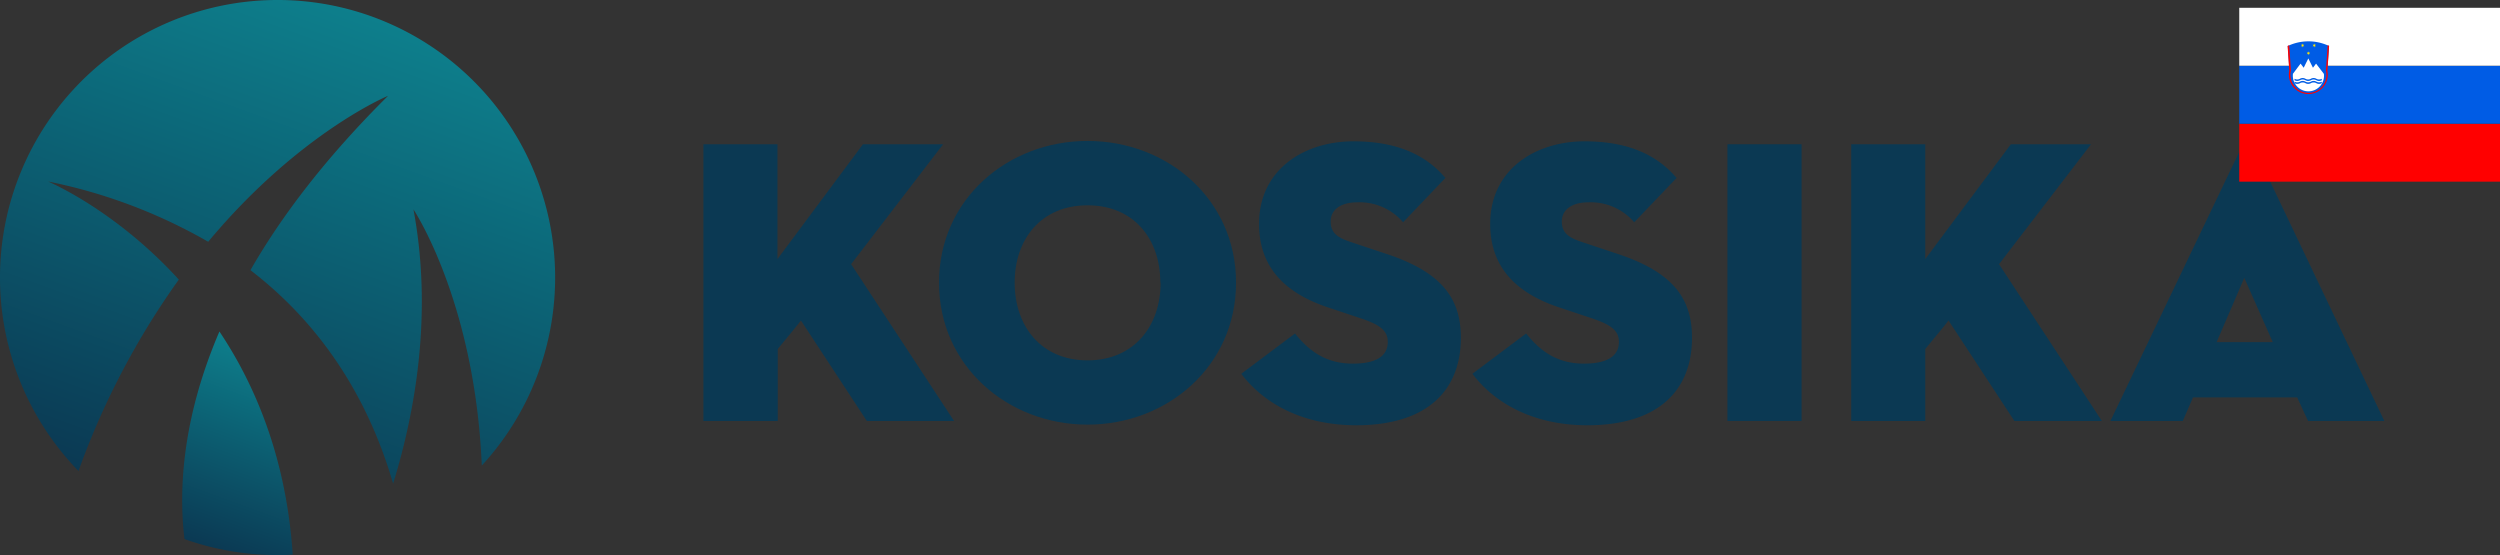
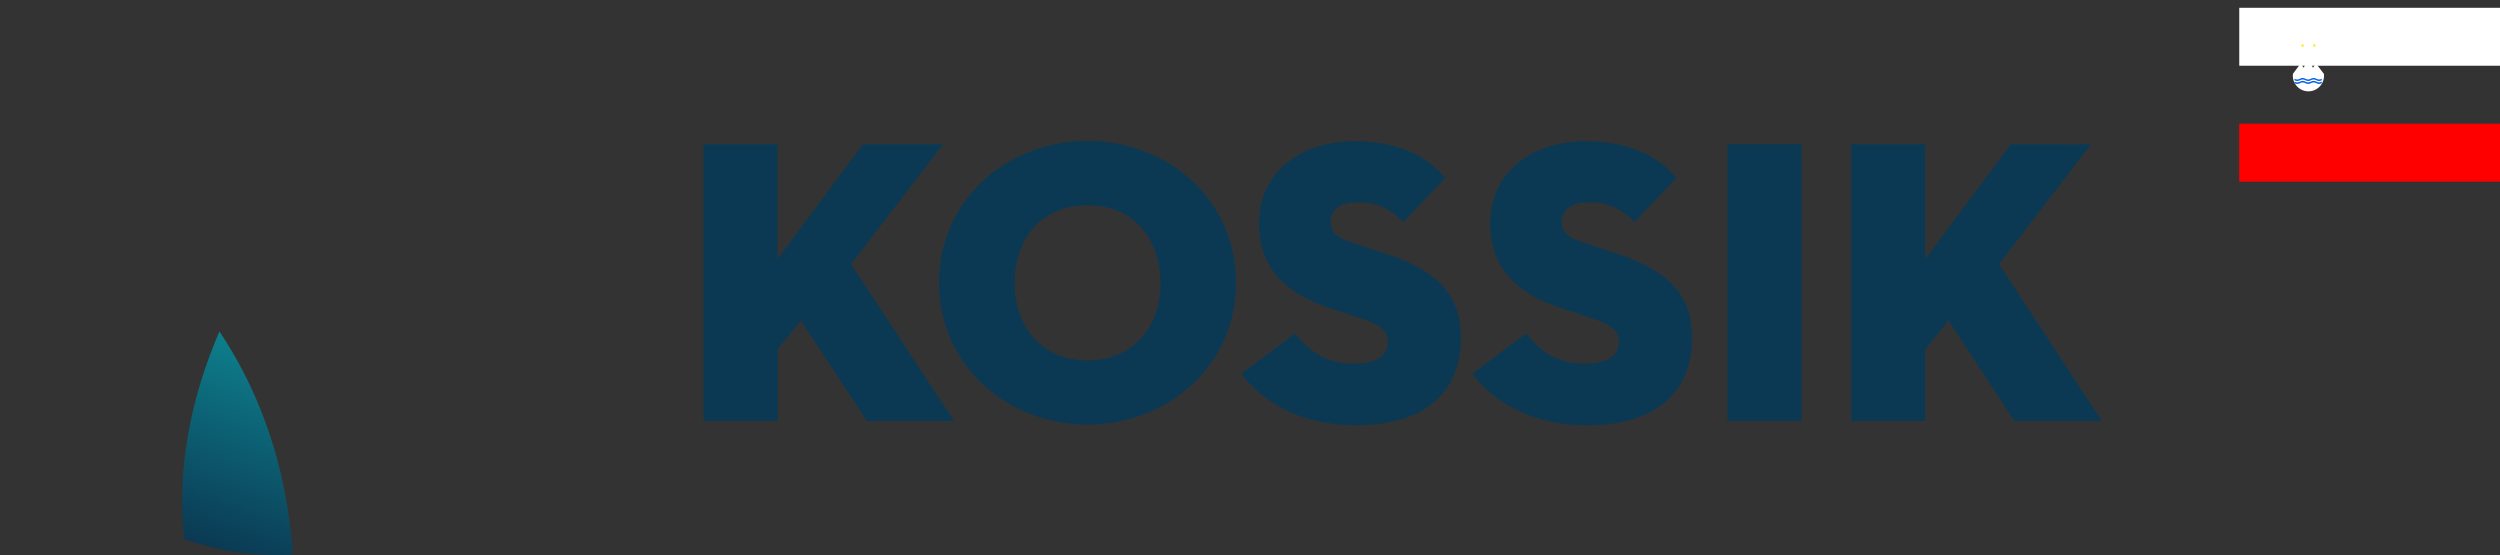
<svg xmlns="http://www.w3.org/2000/svg" xmlns:xlink="http://www.w3.org/1999/xlink" id="Layer_1" data-name="Layer 1" viewBox="0 0 458.7 101.84">
  <rect x="0" y="0" width="458.7" height="101.84" fill="#333333" stroke="none" />
  <defs>
    <style>.cls-1{fill:url(#linear-gradient);}.cls-2{fill:url(#linear-gradient-2);}.cls-3{fill:#0b3953;}.cls-4{fill:red;}.cls-5{fill:#005ce5;}.cls-6{fill:#fff;}.cls-7{fill:#ffe500;}</style>
    <linearGradient id="linear-gradient" x1="35.3" y1="8.32" x2="68.4" y2="99.27" gradientTransform="matrix(1, 0, 0, -1, 0, 102.35)" gradientUnits="userSpaceOnUse">
      <stop offset="0" stop-color="#0b3953" />
      <stop offset="1" stop-color="#0d7f8c" />
    </linearGradient>
    <linearGradient id="linear-gradient-2" x1="39.76" y1="1.28" x2="52.75" y2="36.98" xlink:href="#linear-gradient" />
  </defs>
  <title>kossika-logo-si</title>
  <g id="Layer_2" data-name="Layer 2">
    <g id="Layer_1-2" data-name="Layer 1-2">
-       <path class="cls-1" d="M32.86,51.32c-11.76-12.9-24-18-24-18A97.35,97.35,0,0,1,38.25,44.38c16.67-20,33-26.78,33-26.78C59.78,29,51.66,39.71,46,49.59c14.78,11.34,22.36,26,26.18,39.17,4.13-13.42,7.27-31.38,3.73-50.32,0,0,11.26,16.84,12.54,47a50.93,50.93,0,1,0-74,1A143.59,143.59,0,0,1,32.86,51.32Z" transform="translate(-0.05 -0.02)" />
      <path class="cls-2" d="M40.31,60.84C33.26,77.26,32.88,90.5,33.9,98.93a50.78,50.78,0,0,0,17,2.93c1,0,1.92,0,2.86-.09C52.61,84.48,47.11,71,40.31,60.84Z" transform="translate(-0.05 -0.02)" />
      <path class="cls-3" d="M158.38,26.49h14.71l-16.88,22L175.1,77.26h-16L147,58.82c.08,0-2.83,3.51-4.25,5.23V77.26H129.11V26.49H142.7V47.55Z" transform="translate(-0.05 -0.02)" />
      <path class="cls-3" d="M172.34,51.88c0-15.31,12.61-26,27.25-26s27.25,10.67,27.25,26-12.62,26.05-27.25,26.05S172.34,67.18,172.34,51.88Zm40.61,0c0-8-4.85-14.19-13.36-14.19s-13.37,6.2-13.37,14.19,4.86,14.26,13.37,14.26S213,59.87,213,51.88Z" transform="translate(-0.05 -0.02)" />
      <path class="cls-3" d="M227.8,68.6l9.86-7.39c2.46,3.06,5.52,5.53,10.6,5.53,4,0,6.42-1.2,6.42-4,0-2.16-1.64-3.21-5-4.33l-6-2c-7.4-2.47-12.62-7-12.62-15.31,0-10,8.29-15.15,17.32-15.15s13.89,3.21,16.87,6.72l-7.76,8.13a10.53,10.53,0,0,0-8.36-3.66c-3.29,0-4.93,1.5-4.93,3.51s1.12,2.92,3.58,3.74l6.72,2.24C264.66,50,268.09,54.84,268.09,62c0,9.33-5.82,16.05-19.26,16.05C237.43,78,230.94,72.78,227.8,68.6Z" transform="translate(-0.05 -0.02)" />
      <path class="cls-3" d="M270.21,68.6l9.85-7.39c2.47,3.06,5.53,5.53,10.6,5.53,4,0,6.43-1.2,6.43-4,0-2.16-1.65-3.21-5-4.33l-6-2c-7.39-2.47-12.62-7-12.62-15.31,0-10,8.29-15.15,17.32-15.15s13.89,3.21,16.88,6.72L299.9,40.8a10.53,10.53,0,0,0-8.36-3.66c-3.29,0-4.93,1.5-4.93,3.51s1.12,2.92,3.59,3.74l6.72,2.24C307.07,50,310.5,54.84,310.5,62c0,9.33-5.82,16.05-19.26,16.05C279.84,78,273.34,72.78,270.21,68.6Z" transform="translate(-0.05 -0.02)" />
      <path class="cls-3" d="M317,26.49h13.6V77.26H317Z" transform="translate(-0.05 -0.02)" />
      <path class="cls-3" d="M369,26.49h14.71l-16.88,22L385.7,77.26H369.65L357.56,58.82c.07,0-2.84,3.51-4.26,5.23V77.26H339.71V26.49H353.3V47.55Z" transform="translate(-0.05 -0.02)" />
-       <path class="cls-3" d="M400.55,77.26H387.27L412,25.6c.22-.53.67-.53.89,0l24.64,51.66h-14l-2-4.33H402.42ZM411.83,51l-5.08,11.8h10.31Z" transform="translate(-0.05 -0.02)" />
    </g>
  </g>
  <rect id="rect2" class="cls-4" x="410.86" y="22.7" width="47.84" height="10.63" />
-   <rect id="rect4" class="cls-5" x="410.86" y="12.07" width="47.84" height="10.63" />
  <rect id="rect6" class="cls-6" x="410.86" y="1.43" width="47.84" height="10.63" />
  <g id="Emblem">
-     <path id="path8" class="cls-5" d="M427.08,13l.31-4.54a8.83,8.83,0,0,0-7.58,0l.3,4.54a3.57,3.57,0,1,0,7,0" transform="translate(-0.05 -0.02)" />
    <path id="path10" class="cls-6" d="M420.76,13.58a2.86,2.86,0,1,0,5.68,0L425,11.69l-.57.76-.85-1.71-.85,1.71-.57-.76-1.42,1.89" transform="translate(-0.05 -0.02)" />
    <path id="path12" class="cls-5" d="M421.05,14.47a1,1,0,0,0,1,0,1,1,0,0,1,1,0,1,1,0,0,0,1,0,1,1,0,0,1,1,0,1,1,0,0,0,1,0v.27a1,1,0,0,1-1,0,1,1,0,0,0-1,0,1,1,0,0,1-1,0,1,1,0,0,0-1,0,1,1,0,0,1-1,0Z" transform="translate(-0.05 -0.02)" />
    <path id="path14" class="cls-5" d="M421.05,15a1,1,0,0,0,1,0,1,1,0,0,1,1,0,1,1,0,0,0,1,0,1,1,0,0,1,1,0,1,1,0,0,0,1,0v.28a1,1,0,0,1-1,0,1,1,0,0,0-1,0,1,1,0,0,1-1,0,1,1,0,0,0-1,0,1,1,0,0,1-1,0Z" transform="translate(-0.05 -0.02)" />
-     <path id="path16" class="cls-7" d="M423.6,9.44l.07.23.24-.06-.17.18.17.18-.24-.06-.07.24-.07-.24-.24.06.17-.18-.17-.18.24.06Z" transform="translate(-0.05 -0.02)" />
+     <path id="path16" class="cls-7" d="M423.6,9.44Z" transform="translate(-0.05 -0.02)" />
    <path id="path18" class="cls-7" d="M422.53,8l.07.24.24-.06-.17.18.17.18-.24-.06-.07.24-.07-.24-.23.06.16-.18-.16-.18.23.06Z" transform="translate(-0.05 -0.02)" />
    <path id="path20" class="cls-7" d="M424.67,8l.07.24.23-.06-.16.18.16.18-.23-.06-.07.24-.07-.24-.24.06.16-.18-.16-.18.24.06Z" transform="translate(-0.05 -0.02)" />
-     <path id="path22" class="cls-4" d="M420.07,8.3l.32,4.65a3.31,3.31,0,1,0,6.42,0l.32-4.65a2.1,2.1,0,0,0,.26.13L427.08,13a3.57,3.57,0,1,1-7,0l-.3-4.54a2.1,2.1,0,0,0,.26-.13" transform="translate(-0.05 -0.02)" />
  </g>
</svg>